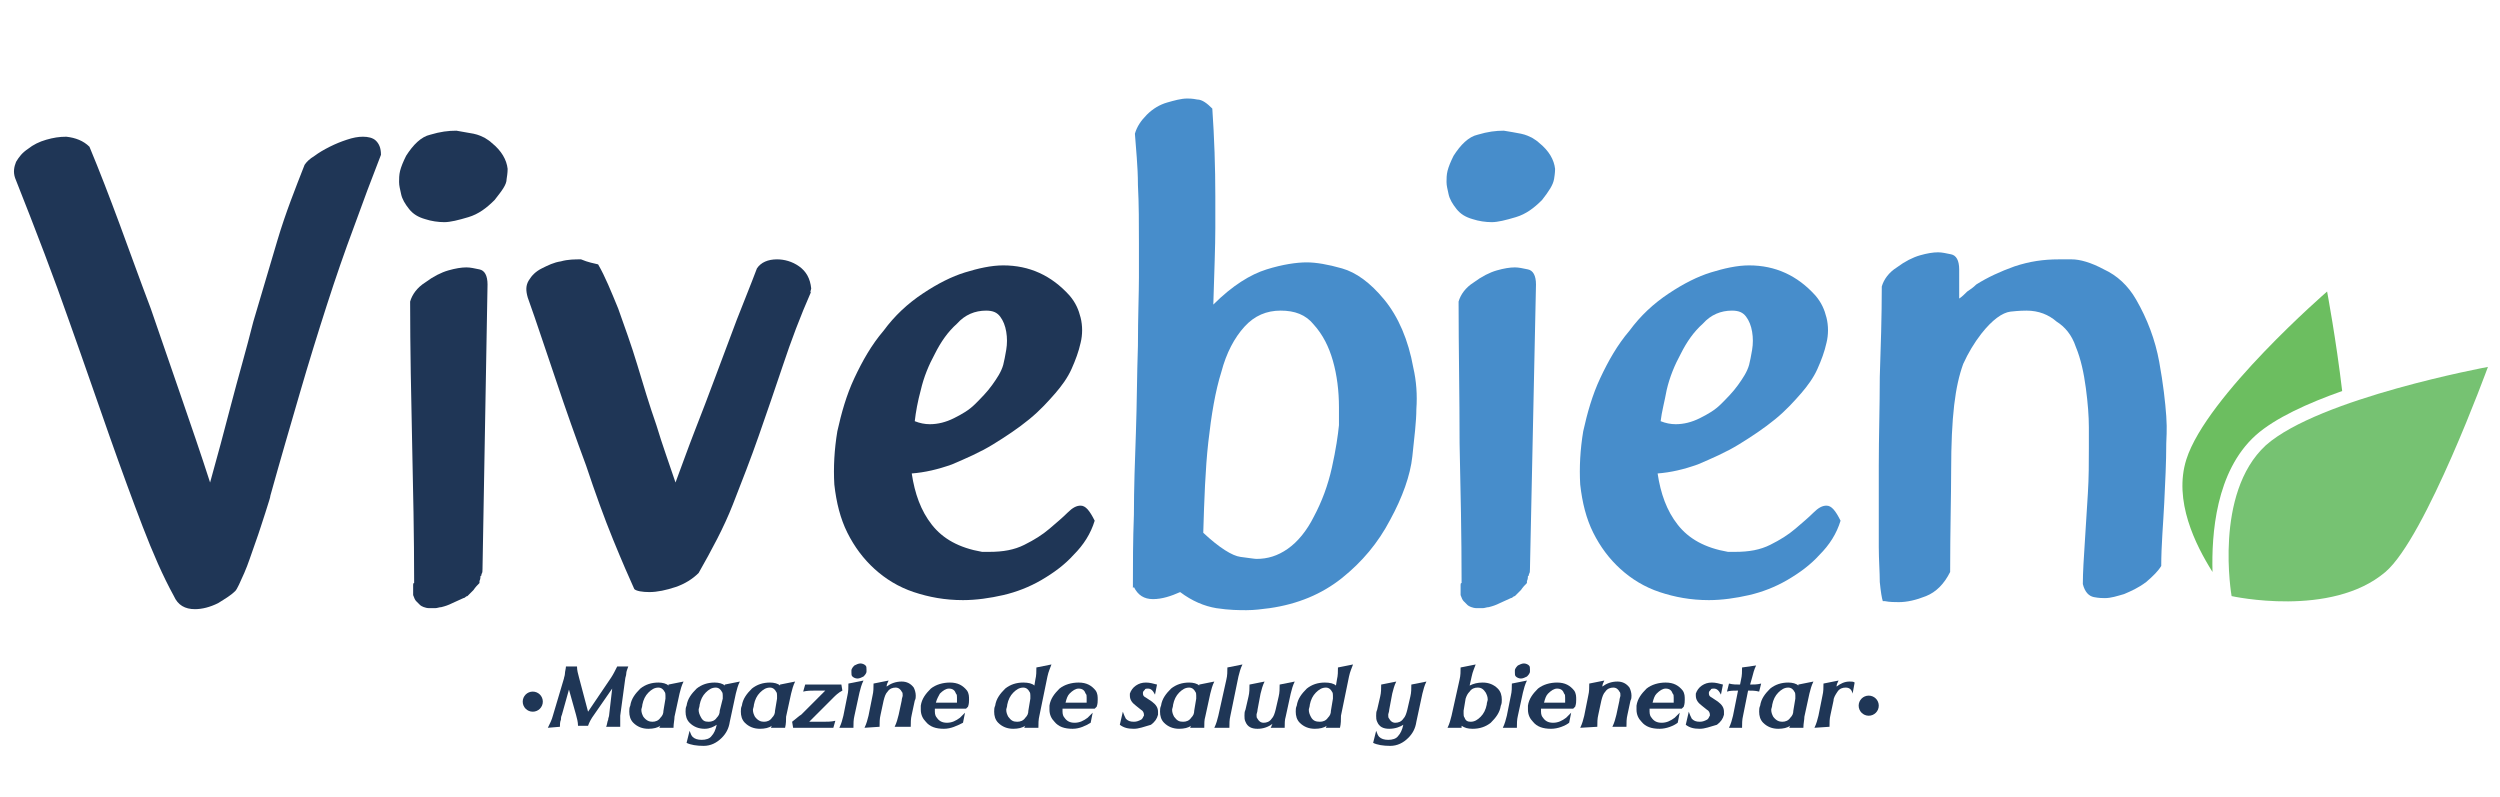
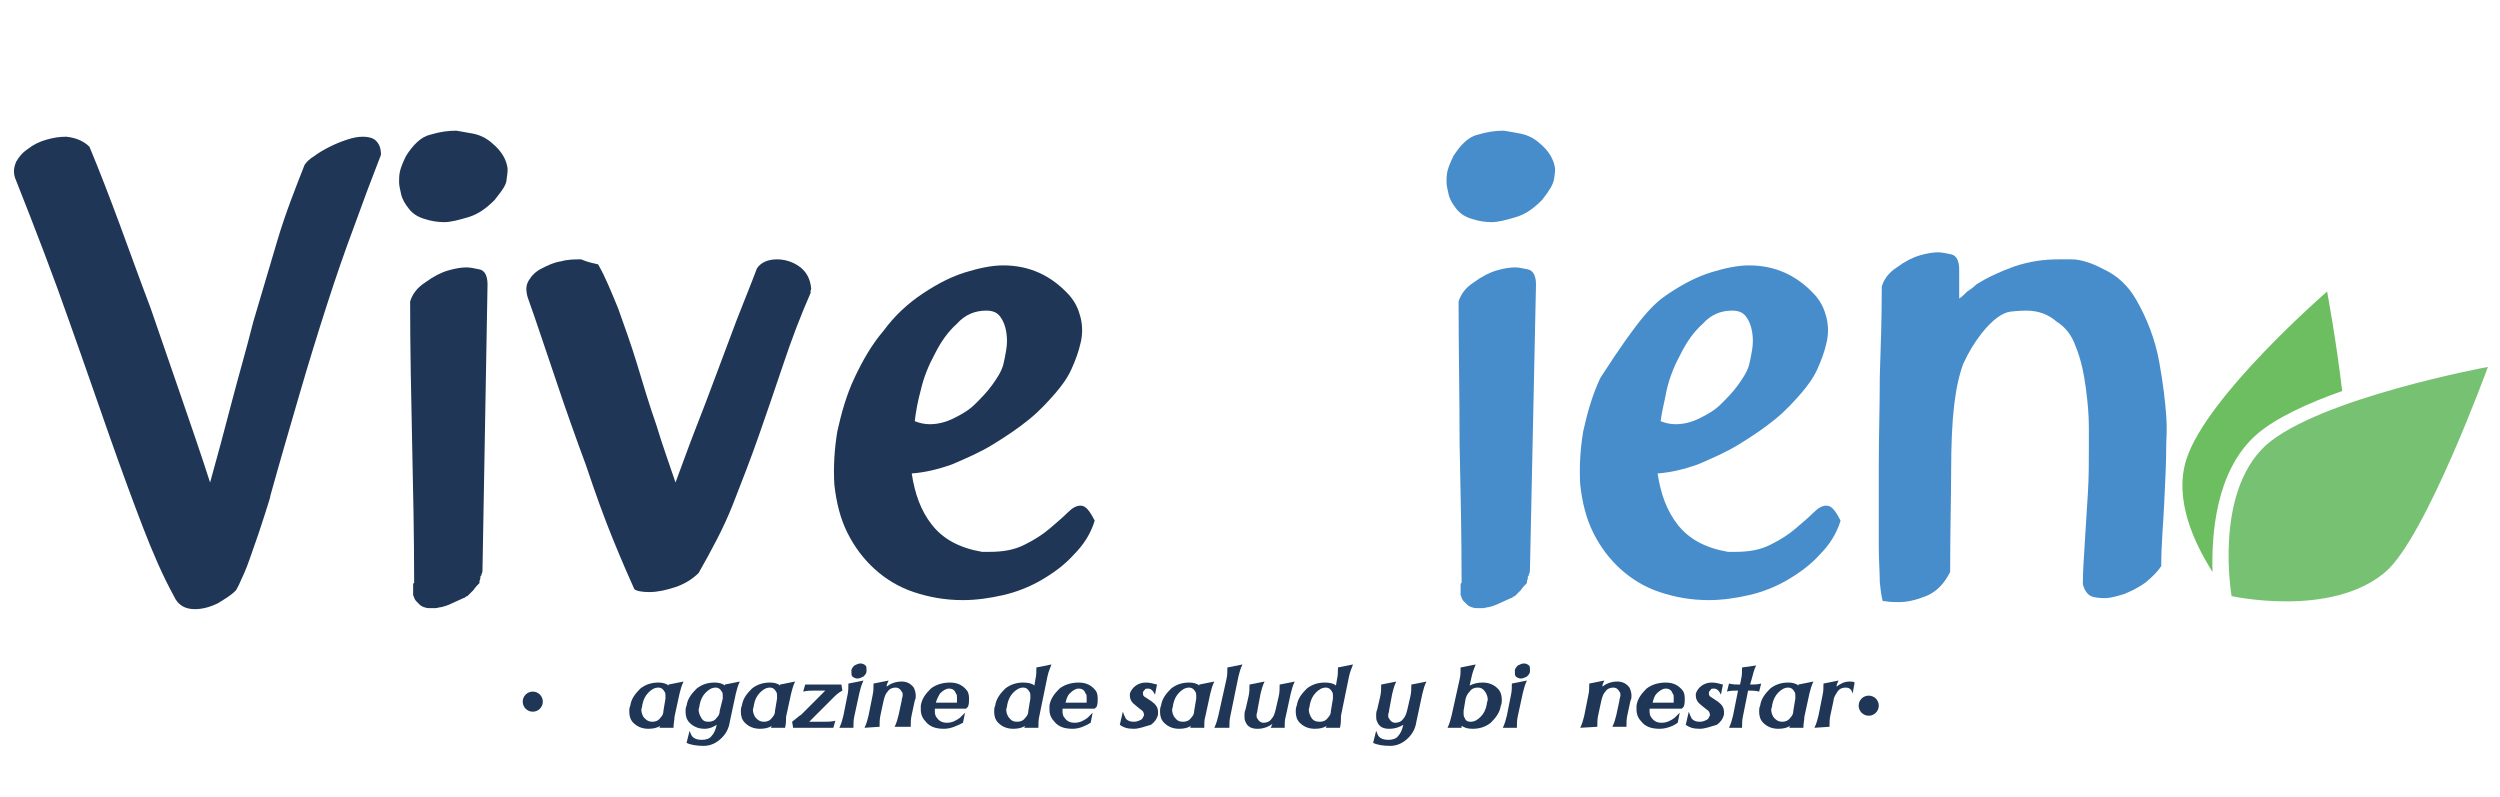
<svg xmlns="http://www.w3.org/2000/svg" version="1.1" id="Layer_1" x="0px" y="0px" viewBox="0 0 248.7 79.3" style="enable-background:new 0 0 248.7 79.3;" xml:space="preserve">
  <style type="text/css">
	.st0{enable-background:new    ;}
	.st1{fill:#1F3656;}
	.st2{fill:#478DCB;}
	.st3{fill:#6CBE60;}
	.st4{fill:#76C272;}
</style>
  <g>
    <g class="st0">
-       <path class="st1" d="M54.5,72.4c0.2-0.4,0.4-0.8,0.5-1.2l1.1-3.7c0-0.1,0.1-0.3,0.1-0.5s0.1-0.5,0.1-0.7h1.1    c0,0.4,0.1,0.7,0.2,1.1l0.9,3.4l2.3-3.4c0.2-0.3,0.4-0.7,0.6-1.1h1.1c-0.1,0.3-0.2,0.5-0.2,0.7s-0.1,0.4-0.1,0.5l-0.5,3.7    c0,0.3,0,0.5,0,0.7s0,0.3,0,0.4h-1.4c0.1-0.2,0.1-0.5,0.2-0.7c0-0.2,0.1-0.3,0.1-0.5l0.3-2.6l-1.8,2.6c-0.3,0.4-0.5,0.8-0.6,1.1    h-1c0-0.4-0.1-0.7-0.2-1.1l-0.7-2.5l-0.7,2.5c-0.1,0.2-0.1,0.4-0.1,0.5c-0.1,0.2-0.1,0.5-0.1,0.7L54.5,72.4L54.5,72.4z" />
      <path class="st1" d="M67,72.4h-1.4c0-0.1,0.1-0.2,0.1-0.2c-0.3,0.2-0.7,0.3-1.2,0.3c-0.6,0-1.1-0.2-1.5-0.6    c-0.3-0.3-0.4-0.7-0.4-1.1c0-0.2,0-0.4,0.1-0.6c0.1-0.7,0.5-1.2,1-1.7c0.5-0.4,1.1-0.6,1.8-0.6c0.4,0,0.8,0.1,1,0.3v-0.1l1.5-0.3    c-0.2,0.4-0.3,0.8-0.4,1.2l-0.5,2.3C67.1,71.6,67,72,67,72.4z M64.9,71.8c0.3,0,0.6-0.1,0.8-0.4c0.2-0.2,0.3-0.4,0.3-0.7l0.2-1.2    c0-0.1,0-0.2,0-0.3c0-0.1,0-0.3-0.1-0.4c-0.1-0.2-0.3-0.4-0.6-0.4c-0.4,0-0.7,0.2-1,0.5s-0.5,0.7-0.6,1.2c0,0.2-0.1,0.4-0.1,0.5    c0,0.3,0.1,0.5,0.2,0.7C64.3,71.7,64.6,71.8,64.9,71.8z" />
      <path class="st1" d="M70.1,72.5c-0.6,0-1.1-0.2-1.5-0.6c-0.3-0.3-0.4-0.7-0.4-1.1c0-0.2,0-0.4,0.1-0.6c0.1-0.7,0.5-1.2,1-1.7    c0.5-0.4,1.1-0.6,1.8-0.6c0.4,0,0.8,0.1,1,0.3v-0.1l1.5-0.3c-0.2,0.4-0.3,0.8-0.4,1.2l-0.6,2.8c-0.1,0.7-0.4,1.2-0.8,1.6    c-0.5,0.5-1.1,0.8-1.8,0.8c-0.7,0-1.3-0.1-1.7-0.3l0.3-1.2l0,0c0.1,0.3,0.2,0.5,0.3,0.6c0.2,0.2,0.5,0.3,0.9,0.3s0.8-0.1,1-0.4    c0.2-0.2,0.4-0.6,0.5-1.1C71,72.3,70.6,72.5,70.1,72.5z M70.5,71.8c0.3,0,0.6-0.1,0.8-0.4c0.2-0.2,0.3-0.4,0.3-0.7l0.3-1.2    c0-0.1,0-0.2,0-0.3c0-0.1,0-0.3-0.1-0.4c-0.1-0.2-0.3-0.4-0.6-0.4c-0.4,0-0.7,0.2-1,0.5s-0.5,0.7-0.6,1.2c0,0.2-0.1,0.4-0.1,0.5    c0,0.3,0.1,0.5,0.2,0.7C69.9,71.7,70.1,71.8,70.5,71.8z" />
      <path class="st1" d="M78.1,72.4h-1.4c0-0.1,0.1-0.2,0.1-0.2c-0.3,0.2-0.7,0.3-1.2,0.3c-0.6,0-1.1-0.2-1.5-0.6    c-0.3-0.3-0.4-0.7-0.4-1.1c0-0.2,0-0.4,0.1-0.6c0.1-0.7,0.5-1.2,1-1.7c0.5-0.4,1.1-0.6,1.8-0.6c0.4,0,0.8,0.1,1,0.3v-0.1l1.5-0.3    c-0.2,0.4-0.3,0.8-0.4,1.2l-0.5,2.3C78.2,71.6,78.2,72,78.1,72.4z M76,71.8c0.3,0,0.6-0.1,0.8-0.4c0.2-0.2,0.3-0.4,0.3-0.7    l0.2-1.2c0-0.1,0-0.2,0-0.3c0-0.1,0-0.3-0.1-0.4c-0.1-0.2-0.3-0.4-0.6-0.4c-0.4,0-0.7,0.2-1,0.5s-0.5,0.7-0.6,1.2    c0,0.2-0.1,0.4-0.1,0.5c0,0.3,0.1,0.5,0.2,0.7C75.4,71.7,75.7,71.8,76,71.8z" />
      <path class="st1" d="M78.9,72.4l-0.1-0.6c0.4-0.3,0.7-0.6,0.9-0.7l2.4-2.4h-1c-0.4,0-0.8,0-1.2,0.1l0.2-0.7h3.6l0.1,0.6    c-0.4,0.2-0.7,0.5-0.9,0.7l-2.4,2.4h1.4c0.4,0,0.8,0,1.2-0.1l-0.2,0.7H78.9z" />
      <path class="st1" d="M83.5,72.4c0.2-0.4,0.3-0.8,0.4-1.2l0.4-2c0.1-0.4,0.1-0.8,0.1-1.2l1.5-0.3c-0.2,0.4-0.3,0.8-0.4,1.2L85,71.2    c-0.1,0.4-0.1,0.8-0.1,1.2H83.5z M85.6,66c0.2,0,0.4,0.1,0.5,0.2s0.1,0.2,0.1,0.4c0,0.1,0,0.1,0,0.2c0,0.2-0.2,0.4-0.3,0.5    c-0.2,0.1-0.4,0.2-0.6,0.2s-0.4-0.1-0.5-0.2s-0.1-0.2-0.1-0.4c0-0.1,0-0.1,0-0.2c0-0.2,0.2-0.4,0.3-0.5C85.2,66.1,85.4,66,85.6,66    z" />
      <path class="st1" d="M86,72.4c0.2-0.4,0.3-0.8,0.4-1.2l0.4-2c0.1-0.4,0.1-0.8,0.1-1.2l1.5-0.3c-0.1,0.2-0.2,0.4-0.2,0.6    c0.4-0.3,0.9-0.5,1.5-0.5c0.5,0,0.9,0.2,1.2,0.6c0.1,0.2,0.2,0.5,0.2,0.8c0,0.2,0,0.3-0.1,0.5l-0.3,1.4c-0.1,0.4-0.1,0.8-0.1,1.2    H89c0.2-0.4,0.3-0.8,0.4-1.2l0.3-1.4c0-0.2,0.1-0.4,0.1-0.5c0-0.2,0-0.3-0.1-0.4c-0.1-0.2-0.3-0.4-0.6-0.4c-0.3,0-0.6,0.1-0.8,0.4    c-0.2,0.2-0.3,0.5-0.4,0.9l-0.3,1.4c-0.1,0.4-0.1,0.8-0.1,1.2L86,72.4L86,72.4z" />
      <path class="st1" d="M93.9,72.5c-0.8,0-1.4-0.2-1.8-0.7c-0.3-0.3-0.5-0.7-0.5-1.2c0-0.2,0-0.3,0-0.4c0.1-0.7,0.5-1.2,1-1.7    c0.5-0.4,1.2-0.6,1.9-0.6c0.8,0,1.3,0.3,1.7,0.8c0.2,0.3,0.2,0.6,0.2,0.9c0,0.2,0,0.4-0.1,0.7l-0.2,0.2H93c0,0.1,0,0.2,0,0.3    c0,0.3,0.1,0.5,0.2,0.6c0.2,0.3,0.5,0.5,1,0.5s0.9-0.2,1.3-0.5c0.2-0.2,0.4-0.4,0.5-0.5l0,0l-0.2,1C95.2,72.2,94.6,72.5,93.9,72.5    z M93.1,69.9h2.1c0-0.2,0-0.3,0-0.5s0-0.3-0.1-0.4c-0.1-0.3-0.3-0.5-0.7-0.5c-0.3,0-0.6,0.2-0.9,0.5    C93.4,69.2,93.2,69.5,93.1,69.9z" />
      <path class="st1" d="M103.3,72.4h-1.4c0-0.1,0.1-0.2,0.1-0.2c-0.3,0.2-0.7,0.3-1.2,0.3c-0.6,0-1.1-0.2-1.5-0.6    c-0.3-0.3-0.4-0.7-0.4-1.1c0-0.2,0-0.4,0.1-0.6c0.1-0.7,0.5-1.2,1-1.7c0.5-0.4,1.1-0.6,1.8-0.6c0.5,0,0.9,0.1,1.1,0.3l0.1-0.6    c0.1-0.4,0.1-0.8,0.1-1.2l1.5-0.3c-0.1,0.3-0.3,0.7-0.4,1.2l-0.8,3.9C103.3,71.6,103.3,72,103.3,72.4z M101.2,71.8    c0.3,0,0.6-0.1,0.8-0.4c0.2-0.2,0.3-0.4,0.3-0.7l0.2-1.2c0-0.1,0-0.2,0-0.3c0-0.1,0-0.3-0.1-0.4c-0.1-0.2-0.3-0.4-0.6-0.4    c-0.4,0-0.7,0.2-1,0.5s-0.5,0.7-0.6,1.2c0,0.2-0.1,0.4-0.1,0.5c0,0.3,0.1,0.5,0.2,0.7C100.6,71.7,100.8,71.8,101.2,71.8z" />
      <path class="st1" d="M106.7,72.5c-0.8,0-1.4-0.2-1.8-0.7c-0.3-0.3-0.5-0.7-0.5-1.2c0-0.2,0-0.3,0-0.4c0.1-0.7,0.5-1.2,1-1.7    c0.5-0.4,1.2-0.6,1.9-0.6c0.8,0,1.3,0.3,1.7,0.8c0.2,0.3,0.2,0.6,0.2,0.9c0,0.2,0,0.4-0.1,0.7l-0.2,0.2h-3.2c0,0.1,0,0.2,0,0.3    c0,0.3,0.1,0.5,0.2,0.6c0.2,0.3,0.5,0.5,1,0.5s0.9-0.2,1.3-0.5c0.2-0.2,0.4-0.4,0.5-0.5l0,0l-0.2,1    C108,72.2,107.4,72.5,106.7,72.5z M106,69.9h2.1c0-0.2,0-0.3,0-0.5s0-0.3-0.1-0.4c-0.1-0.3-0.3-0.5-0.7-0.5    c-0.3,0-0.6,0.2-0.9,0.5C106.2,69.2,106.1,69.5,106,69.9z" />
      <path class="st1" d="M112.8,72.5c-0.6,0-1-0.1-1.4-0.4l0.3-1.3l0,0c0.1,0.3,0.2,0.5,0.3,0.7c0.2,0.2,0.4,0.3,0.8,0.3    c0.3,0,0.5-0.1,0.7-0.2s0.2-0.3,0.3-0.4v-0.1c0-0.2-0.1-0.4-0.3-0.5l-0.5-0.4c-0.4-0.3-0.6-0.6-0.6-1c0-0.1,0-0.1,0-0.2    c0.1-0.3,0.3-0.6,0.6-0.8c0.3-0.2,0.6-0.3,1-0.3s0.7,0.1,1.1,0.2l-0.2,1l0,0c-0.2-0.4-0.4-0.6-0.7-0.6c-0.1,0-0.3,0-0.3,0.1    c-0.1,0.1-0.2,0.2-0.2,0.3V69c0,0.2,0.1,0.3,0.3,0.4l0.6,0.4c0.4,0.3,0.6,0.6,0.6,1c0,0.1,0,0.2,0,0.3c-0.1,0.4-0.3,0.7-0.7,1    C113.8,72.3,113.3,72.5,112.8,72.5z" />
      <path class="st1" d="M119.8,72.4h-1.4c0-0.1,0.1-0.2,0.1-0.2c-0.3,0.2-0.7,0.3-1.2,0.3c-0.6,0-1.1-0.2-1.5-0.6    c-0.3-0.3-0.4-0.7-0.4-1.1c0-0.2,0-0.4,0.1-0.6c0.1-0.7,0.5-1.2,1-1.7c0.5-0.4,1.1-0.6,1.8-0.6c0.4,0,0.8,0.1,1,0.3v-0.1l1.5-0.3    c-0.2,0.4-0.3,0.8-0.4,1.2l-0.5,2.3C119.8,71.6,119.8,72,119.8,72.4z M117.7,71.8c0.3,0,0.6-0.1,0.8-0.4c0.2-0.2,0.3-0.4,0.3-0.7    l0.2-1.2c0-0.1,0-0.2,0-0.3c0-0.1,0-0.3-0.1-0.4c-0.1-0.2-0.3-0.4-0.6-0.4c-0.4,0-0.7,0.2-1,0.5s-0.5,0.7-0.6,1.2    c0,0.2-0.1,0.4-0.1,0.5c0,0.3,0.1,0.5,0.2,0.7C117.1,71.7,117.3,71.8,117.7,71.8z" />
      <path class="st1" d="M120.8,72.4c0.2-0.4,0.3-0.8,0.4-1.2l0.8-3.6c0.1-0.4,0.1-0.8,0.1-1.2l1.5-0.3c-0.2,0.4-0.3,0.8-0.4,1.2    l-0.8,3.9c-0.1,0.4-0.1,0.8-0.1,1.2H120.8z" />
      <path class="st1" d="M127.8,72.4h-1.4c0.1-0.1,0.1-0.3,0.2-0.4c-0.4,0.3-0.9,0.5-1.5,0.5s-1-0.2-1.2-0.7c-0.1-0.2-0.1-0.4-0.1-0.6    s0-0.4,0.1-0.6l0.3-1.3c0.1-0.4,0.1-0.8,0.1-1.2l1.5-0.3c-0.2,0.4-0.3,0.8-0.4,1.2l-0.3,1.6c0,0.2-0.1,0.4-0.1,0.5    c0,0.2,0,0.3,0.1,0.4c0.1,0.2,0.3,0.4,0.6,0.4c0.3,0,0.6-0.1,0.8-0.4c0.2-0.2,0.3-0.5,0.4-0.9l0.3-1.3c0.1-0.4,0.1-0.8,0.1-1.2    l1.5-0.3c-0.2,0.4-0.3,0.8-0.4,1.2l-0.5,2.3C127.8,71.6,127.8,72,127.8,72.4z" />
      <path class="st1" d="M133.3,72.4h-1.4c0-0.1,0.1-0.2,0.1-0.2c-0.3,0.2-0.7,0.3-1.2,0.3c-0.6,0-1.1-0.2-1.5-0.6    c-0.3-0.3-0.4-0.7-0.4-1.1c0-0.2,0-0.4,0.1-0.6c0.1-0.7,0.5-1.2,1-1.7c0.5-0.4,1.1-0.6,1.8-0.6c0.5,0,0.9,0.1,1.1,0.3l0.1-0.6    c0.1-0.4,0.1-0.8,0.1-1.2l1.5-0.3c-0.1,0.3-0.3,0.7-0.4,1.2l-0.8,3.9C133.4,71.6,133.4,72,133.3,72.4z M131.3,71.8    c0.3,0,0.6-0.1,0.8-0.4c0.2-0.2,0.3-0.4,0.3-0.7l0.2-1.2c0-0.1,0-0.2,0-0.3c0-0.1,0-0.3-0.1-0.4c-0.1-0.2-0.3-0.4-0.6-0.4    c-0.4,0-0.7,0.2-1,0.5s-0.5,0.7-0.6,1.2c0,0.2-0.1,0.4-0.1,0.5c0,0.3,0.1,0.5,0.2,0.7C130.6,71.7,130.9,71.8,131.3,71.8z" />
      <path class="st1" d="M138.2,72.5c-0.6,0-1-0.2-1.2-0.7c-0.1-0.2-0.1-0.4-0.1-0.6s0-0.4,0.1-0.6l0.3-1.3c0.1-0.4,0.1-0.8,0.1-1.2    l1.5-0.3c-0.2,0.4-0.3,0.8-0.4,1.2l-0.3,1.6c0,0.2-0.1,0.4-0.1,0.5c0,0.2,0,0.3,0.1,0.4c0.1,0.2,0.3,0.4,0.6,0.4s0.6-0.1,0.8-0.4    c0.2-0.2,0.3-0.5,0.4-0.9l0.3-1.3c0.1-0.4,0.1-0.8,0.1-1.2l1.5-0.3c-0.2,0.4-0.3,0.8-0.4,1.2l-0.6,2.8c-0.1,0.7-0.4,1.2-0.8,1.6    c-0.5,0.5-1.1,0.8-1.8,0.8s-1.3-0.1-1.7-0.3l0.3-1.2l0,0c0.1,0.3,0.2,0.5,0.3,0.6c0.2,0.2,0.5,0.3,0.9,0.3s0.8-0.1,1-0.4    c0.2-0.2,0.4-0.6,0.5-1.1C139.3,72.3,138.8,72.5,138.2,72.5z" />
      <path class="st1" d="M144,72.4c0.2-0.4,0.3-0.8,0.4-1.2l0.8-3.6c0.1-0.4,0.1-0.8,0.1-1.2l1.5-0.3c-0.1,0.3-0.3,0.7-0.4,1.2    l-0.2,0.9c0.4-0.2,0.8-0.3,1.3-0.3c0.6,0,1.1,0.2,1.5,0.6c0.3,0.3,0.4,0.7,0.4,1.1c0,0.2,0,0.4-0.1,0.6c-0.1,0.7-0.5,1.2-1,1.7    c-0.5,0.4-1.1,0.6-1.8,0.6c-0.5,0-0.8-0.1-1.1-0.3c0,0.1,0,0.2,0,0.2L144,72.4L144,72.4z M146.3,71.8c0.4,0,0.7-0.2,1-0.5    s0.5-0.7,0.6-1.2c0-0.2,0.1-0.4,0.1-0.5c0-0.3-0.1-0.5-0.2-0.7c-0.2-0.3-0.4-0.5-0.8-0.5c-0.3,0-0.6,0.1-0.8,0.4    c-0.2,0.2-0.3,0.4-0.4,0.7l-0.2,1.2c0,0.1,0,0.2,0,0.3c0,0.1,0,0.3,0.1,0.4C145.8,71.7,146,71.8,146.3,71.8z" />
      <path class="st1" d="M149.5,72.4c0.2-0.4,0.3-0.8,0.4-1.2l0.4-2c0.1-0.4,0.1-0.8,0.1-1.2l1.5-0.3c-0.2,0.4-0.3,0.8-0.4,1.2    l-0.5,2.3c-0.1,0.4-0.1,0.8-0.1,1.2H149.5z M151.6,66c0.2,0,0.4,0.1,0.5,0.2s0.1,0.2,0.1,0.4c0,0.1,0,0.1,0,0.2    c0,0.2-0.2,0.4-0.3,0.5c-0.2,0.1-0.4,0.2-0.6,0.2c-0.2,0-0.4-0.1-0.5-0.2s-0.1-0.2-0.1-0.4c0-0.1,0-0.1,0-0.2    c0-0.2,0.2-0.4,0.3-0.5C151.2,66.1,151.4,66,151.6,66z" />
-       <path class="st1" d="M154.3,72.5c-0.8,0-1.4-0.2-1.8-0.7c-0.3-0.3-0.5-0.7-0.5-1.2c0-0.2,0-0.3,0-0.4c0.1-0.7,0.5-1.2,1-1.7    c0.5-0.4,1.2-0.6,1.9-0.6c0.8,0,1.3,0.3,1.7,0.8c0.2,0.3,0.2,0.6,0.2,0.9c0,0.2,0,0.4-0.1,0.7l-0.2,0.2h-3.2c0,0.1,0,0.2,0,0.3    c0,0.3,0.1,0.5,0.2,0.6c0.2,0.3,0.5,0.5,1,0.5s0.9-0.2,1.3-0.5c0.2-0.2,0.4-0.4,0.5-0.5l0,0l-0.2,1    C155.7,72.2,155,72.5,154.3,72.5z M153.6,69.9h2.1c0-0.2,0-0.3,0-0.5s0-0.3-0.1-0.4c-0.1-0.3-0.3-0.5-0.7-0.5    c-0.3,0-0.6,0.2-0.9,0.5C153.8,69.2,153.7,69.5,153.6,69.9z" />
      <path class="st1" d="M157.2,72.4c0.2-0.4,0.3-0.8,0.4-1.2l0.4-2c0.1-0.4,0.1-0.8,0.1-1.2l1.5-0.3c-0.1,0.2-0.2,0.4-0.2,0.6    c0.4-0.3,0.9-0.5,1.5-0.5c0.5,0,0.9,0.2,1.2,0.6c0.1,0.2,0.2,0.5,0.2,0.8c0,0.2,0,0.3-0.1,0.5l-0.3,1.4c-0.1,0.4-0.1,0.8-0.1,1.2    h-1.4c0.2-0.4,0.3-0.8,0.4-1.2l0.3-1.4c0-0.2,0.1-0.4,0.1-0.5c0-0.2,0-0.3-0.1-0.4c-0.1-0.2-0.3-0.4-0.6-0.4s-0.6,0.1-0.8,0.4    c-0.2,0.2-0.3,0.5-0.4,0.9l-0.3,1.4c-0.1,0.4-0.1,0.8-0.1,1.2L157.2,72.4L157.2,72.4z" />
      <path class="st1" d="M165.1,72.5c-0.8,0-1.4-0.2-1.8-0.7c-0.3-0.3-0.5-0.7-0.5-1.2c0-0.2,0-0.3,0-0.4c0.1-0.7,0.5-1.2,1-1.7    c0.5-0.4,1.2-0.6,1.9-0.6c0.8,0,1.3,0.3,1.7,0.8c0.2,0.3,0.2,0.6,0.2,0.9c0,0.2,0,0.4-0.1,0.7l-0.2,0.2h-3.2c0,0.1,0,0.2,0,0.3    c0,0.3,0.1,0.5,0.2,0.6c0.2,0.3,0.5,0.5,1,0.5s0.9-0.2,1.3-0.5c0.2-0.2,0.4-0.4,0.5-0.5l0,0l-0.2,1    C166.5,72.2,165.8,72.5,165.1,72.5z M164.4,69.9h2.1c0-0.2,0-0.3,0-0.5s0-0.3-0.1-0.4c-0.1-0.3-0.3-0.5-0.7-0.5    c-0.3,0-0.6,0.2-0.9,0.5C164.6,69.2,164.5,69.5,164.4,69.9z" />
      <path class="st1" d="M169.1,72.5c-0.6,0-1-0.1-1.4-0.4l0.3-1.3l0,0c0.1,0.3,0.2,0.5,0.3,0.7c0.2,0.2,0.4,0.3,0.8,0.3    c0.3,0,0.5-0.1,0.7-0.2s0.2-0.3,0.3-0.4v-0.1c0-0.2-0.1-0.4-0.3-0.5l-0.5-0.4c-0.4-0.3-0.6-0.6-0.6-1c0-0.1,0-0.1,0-0.2    c0.1-0.3,0.3-0.6,0.6-0.8c0.3-0.2,0.6-0.3,1-0.3s0.7,0.1,1.1,0.2l-0.2,1l0,0c-0.2-0.4-0.4-0.6-0.7-0.6c-0.1,0-0.3,0-0.3,0.1    c-0.1,0.1-0.2,0.2-0.2,0.3V69c0,0.2,0.1,0.3,0.3,0.4l0.6,0.4c0.4,0.3,0.6,0.6,0.6,1c0,0.1,0,0.2,0,0.3c-0.1,0.4-0.3,0.7-0.7,1    C170.1,72.3,169.6,72.5,169.1,72.5z" />
      <path class="st1" d="M172,72.4c0.2-0.4,0.3-0.8,0.4-1.2l0.5-2.5l0,0c-0.4,0-0.8,0-1.1,0.1L172,68c0.4,0.1,0.7,0.1,1.1,0.1l0,0    l0.1-0.5c0.1-0.4,0.1-0.8,0.1-1.2l1.4-0.2c-0.2,0.4-0.3,0.8-0.4,1.2l-0.2,0.7l0,0c0.4,0,0.7,0,1.1-0.1l-0.2,0.8    c-0.4-0.1-0.7-0.1-1.1-0.1l0,0l-0.5,2.5c-0.1,0.4-0.1,0.8-0.1,1.2H172z" />
      <path class="st1" d="M179.4,72.4H178c0-0.1,0.1-0.2,0.1-0.2c-0.3,0.2-0.7,0.3-1.2,0.3c-0.6,0-1.1-0.2-1.5-0.6    c-0.3-0.3-0.4-0.7-0.4-1.1c0-0.2,0-0.4,0.1-0.6c0.1-0.7,0.5-1.2,1-1.7c0.5-0.4,1.1-0.6,1.8-0.6c0.4,0,0.8,0.1,1,0.3v-0.1l1.5-0.3    c-0.2,0.4-0.3,0.8-0.4,1.2l-0.5,2.3C179.5,71.6,179.4,72,179.4,72.4z M177.3,71.8c0.3,0,0.6-0.1,0.8-0.4c0.2-0.2,0.3-0.4,0.3-0.7    l0.2-1.2c0-0.1,0-0.2,0-0.3c0-0.1,0-0.3-0.1-0.4c-0.1-0.2-0.3-0.4-0.6-0.4c-0.4,0-0.7,0.2-1,0.5s-0.5,0.7-0.6,1.2    c0,0.2-0.1,0.4-0.1,0.5c0,0.3,0.1,0.5,0.2,0.7C176.7,71.7,177,71.8,177.3,71.8z" />
      <path class="st1" d="M180.5,72.4c0.2-0.4,0.3-0.8,0.4-1.2l0.4-2c0.1-0.4,0.1-0.8,0.1-1.2l1.5-0.3c-0.1,0.2-0.2,0.4-0.2,0.6    c0.4-0.3,0.8-0.5,1.3-0.5c0.2,0,0.4,0,0.5,0.1l-0.2,1.1l0,0c-0.1-0.4-0.3-0.6-0.7-0.6c-0.3,0-0.6,0.1-0.8,0.4s-0.4,0.6-0.4,0.9    l-0.3,1.4c-0.1,0.4-0.1,0.8-0.1,1.2L180.5,72.4L180.5,72.4z" />
    </g>
  </g>
  <g>
    <g class="st0">
-       <path class="st2" d="M112.9,13.3c0.2-0.7,0.6-1.3,1.2-1.9c0.6-0.6,1.3-1,2-1.2s1.4-0.4,2-0.4c0.2,0,0.5,0,1,0.1    c0.5,0,1,0.4,1.5,0.9c0.2,2.9,0.3,5.8,0.3,8.7c0,0.4,0,1.4,0,3.2c0,1.8-0.1,4.3-0.2,7.6c1.9-1.9,3.7-3,5.3-3.5    c1.6-0.5,3-0.7,4-0.7c0.9,0,2.1,0.2,3.5,0.6s2.8,1.4,4.2,3.1s2.4,4,2.9,6.8c0.3,1.3,0.4,2.7,0.3,4.1c0,1.2-0.2,2.8-0.4,4.7    s-1,4.1-2.2,6.3c-1.2,2.3-2.8,4.2-4.8,5.8s-4.4,2.6-7.2,3c-0.8,0.1-1.5,0.2-2.3,0.2c-0.7,0-1.7,0-3-0.2c-1.2-0.2-2.4-0.7-3.6-1.6    c-0.9,0.4-1.8,0.7-2.7,0.7c-0.9,0-1.5-0.4-1.9-1.2l-0.1,0.1v-0.3c0-2.1,0-4.4,0.1-7c0-2.6,0.1-5.4,0.2-8.2s0.1-5.7,0.2-8.6    c0-2.9,0.1-5.2,0.1-6.8c0-1.7,0-2.8,0-3.4c0-1.9,0-3.9-0.1-5.8C113.2,16.5,113,14.8,112.9,13.3z M127.4,30.9    c-1.4,0-2.6,0.5-3.6,1.6c-1,1.1-1.8,2.6-2.3,4.5c-0.6,1.9-1,4.3-1.3,7s-0.4,5.7-0.5,9c1.6,1.5,2.9,2.3,3.7,2.4    c0.8,0.1,1.4,0.2,1.6,0.2c1.1,0,2.1-0.3,3.1-1s1.9-1.8,2.6-3.2c0.8-1.5,1.4-3.1,1.8-4.9c0.4-1.8,0.6-3.2,0.7-4.2c0-1,0-1.6,0-1.8    c0-1.6-0.2-3.2-0.6-4.6c-0.4-1.4-1-2.6-1.9-3.6C129.9,31.3,128.8,30.9,127.4,30.9z" />
-     </g>
+       </g>
    <g class="st0">
      <path class="st2" d="M151.3,13.3c0.5,0.1,0.9,0.3,1.1,0.4c0.3,0.2,0.5,0.3,0.7,0.5c1,0.8,1.5,1.7,1.6,2.6c0,0.1,0,0.4-0.1,1    s-0.5,1.2-1.2,2.1c-0.8,0.8-1.6,1.4-2.6,1.7c-1,0.3-1.8,0.5-2.4,0.5c-0.6,0-1.3-0.1-1.9-0.3c-0.7-0.2-1.2-0.5-1.6-1    c-0.4-0.5-0.7-1-0.8-1.5s-0.2-0.8-0.2-1.2c0-0.3,0-0.7,0.1-1.1s0.3-0.9,0.6-1.5c0.7-1.1,1.5-1.9,2.4-2.1c1-0.3,1.8-0.4,2.6-0.4    C150.2,13.1,150.8,13.2,151.3,13.3z M145.1,30c0.2-0.7,0.7-1.4,1.5-1.9c0.8-0.6,1.6-1,2.3-1.2s1.3-0.3,1.8-0.3    c0.4,0,0.8,0.1,1.3,0.2s0.8,0.6,0.8,1.5l-0.6,28.3c0,0.2,0,0.4-0.1,0.5c0,0.1,0,0.2-0.1,0.2c0,0.1,0,0.3-0.1,0.5v0.1V58    c-0.2,0.2-0.4,0.4-0.6,0.7c-0.2,0.2-0.4,0.4-0.6,0.6c-0.1,0-0.2,0.1-0.2,0.1s-0.1,0.1-0.2,0.1c-0.4,0.2-0.7,0.3-1.1,0.5    s-0.7,0.3-1.1,0.4c-0.2,0-0.4,0.1-0.6,0.1c-0.2,0-0.3,0-0.6,0c-0.4,0-0.8-0.2-0.9-0.3l-0.3-0.3l-0.1-0.1c-0.1-0.1-0.2-0.3-0.3-0.6    v-0.8v-0.1v-0.1c0-0.1,0-0.2,0.1-0.2c0-4.7-0.1-9.3-0.2-13.9C145.2,39.4,145.1,34.7,145.1,30z" />
-       <path class="st2" d="M166,29.2c1.5-1,2.9-1.7,4.2-2.1s2.6-0.7,3.8-0.7c2.6,0,4.8,1,6.6,3c0.6,0.7,0.9,1.4,1.1,2.2s0.2,1.7,0,2.5    c-0.2,0.9-0.5,1.7-0.9,2.6c-0.4,0.9-1,1.7-1.6,2.4c-0.7,0.8-1.5,1.7-2.6,2.6c-1.1,0.9-2.3,1.7-3.6,2.5s-2.7,1.4-4.1,2    c-1.4,0.5-2.7,0.8-4,0.9c0.3,2,0.9,3.7,2,5.1c1.1,1.4,2.7,2.3,5,2.7h0.7c1.4,0,2.5-0.2,3.5-0.7s1.8-1,2.5-1.6s1.3-1.1,1.8-1.6    s0.9-0.7,1.3-0.7c0.5,0,0.9,0.5,1.4,1.5c-0.4,1.3-1.1,2.4-2.1,3.4c-0.9,1-2,1.8-3.2,2.5s-2.5,1.2-3.8,1.5s-2.7,0.5-4,0.5    c-1.8,0-3.4-0.3-4.9-0.8s-2.8-1.3-3.9-2.3c-1.1-1-2-2.2-2.7-3.6c-0.7-1.4-1.1-3-1.3-4.8c-0.1-1.7,0-3.5,0.3-5.3    c0.4-1.8,0.9-3.6,1.7-5.3s1.7-3.3,2.9-4.7C163.2,31.4,164.5,30.2,166,29.2z M165.2,41.9c0.5,0.2,1,0.3,1.5,0.3    c0.8,0,1.6-0.2,2.4-0.6c0.8-0.4,1.5-0.8,2.1-1.4c0.6-0.6,1.2-1.2,1.7-1.9s0.9-1.3,1.1-2c0.1-0.4,0.2-0.9,0.3-1.5s0.1-1.2,0-1.8    s-0.3-1.1-0.6-1.5s-0.7-0.6-1.4-0.6c-1.1,0-2.1,0.4-2.9,1.3c-0.9,0.8-1.6,1.8-2.2,3c-0.6,1.1-1.1,2.3-1.4,3.6    C165.6,39.9,165.3,41,165.2,41.9z" />
+       <path class="st2" d="M166,29.2c1.5-1,2.9-1.7,4.2-2.1s2.6-0.7,3.8-0.7c2.6,0,4.8,1,6.6,3c0.6,0.7,0.9,1.4,1.1,2.2s0.2,1.7,0,2.5    c-0.2,0.9-0.5,1.7-0.9,2.6c-0.4,0.9-1,1.7-1.6,2.4c-0.7,0.8-1.5,1.7-2.6,2.6c-1.1,0.9-2.3,1.7-3.6,2.5s-2.7,1.4-4.1,2    c-1.4,0.5-2.7,0.8-4,0.9c0.3,2,0.9,3.7,2,5.1c1.1,1.4,2.7,2.3,5,2.7h0.7c1.4,0,2.5-0.2,3.5-0.7s1.8-1,2.5-1.6s1.3-1.1,1.8-1.6    s0.9-0.7,1.3-0.7c0.5,0,0.9,0.5,1.4,1.5c-0.4,1.3-1.1,2.4-2.1,3.4c-0.9,1-2,1.8-3.2,2.5s-2.5,1.2-3.8,1.5s-2.7,0.5-4,0.5    c-1.8,0-3.4-0.3-4.9-0.8s-2.8-1.3-3.9-2.3c-1.1-1-2-2.2-2.7-3.6c-0.7-1.4-1.1-3-1.3-4.8c-0.1-1.7,0-3.5,0.3-5.3    c0.4-1.8,0.9-3.6,1.7-5.3C163.2,31.4,164.5,30.2,166,29.2z M165.2,41.9c0.5,0.2,1,0.3,1.5,0.3    c0.8,0,1.6-0.2,2.4-0.6c0.8-0.4,1.5-0.8,2.1-1.4c0.6-0.6,1.2-1.2,1.7-1.9s0.9-1.3,1.1-2c0.1-0.4,0.2-0.9,0.3-1.5s0.1-1.2,0-1.8    s-0.3-1.1-0.6-1.5s-0.7-0.6-1.4-0.6c-1.1,0-2.1,0.4-2.9,1.3c-0.9,0.8-1.6,1.8-2.2,3c-0.6,1.1-1.1,2.3-1.4,3.6    C165.6,39.9,165.3,41,165.2,41.9z" />
    </g>
    <g class="st0">
      <path class="st2" d="M187.2,28.5c0.2-0.7,0.7-1.4,1.5-1.9c0.8-0.6,1.6-1,2.3-1.2s1.3-0.3,1.8-0.3c0.4,0,0.8,0.1,1.3,0.2    s0.8,0.6,0.8,1.5v2.9c0.3-0.2,0.5-0.4,0.8-0.7c0.3-0.2,0.6-0.4,0.9-0.7c1.1-0.7,2.4-1.3,3.8-1.8c1.5-0.5,2.9-0.7,4.4-0.7    c0,0,0.5,0,1.3,0s1.9,0.3,3.2,1c1.3,0.6,2.4,1.6,3.2,3c1.1,1.9,1.9,4,2.3,6.2c0.4,2.2,0.6,4,0.7,5.4s0,2.3,0,2.7    c0,1.9-0.1,3.8-0.2,5.9s-0.3,4.2-0.3,6.3c-0.3,0.5-0.8,1-1.5,1.6c-0.8,0.6-1.5,0.9-2.2,1.2c-0.7,0.2-1.3,0.4-1.9,0.4    c-0.2,0-0.6,0-1.1-0.1s-0.9-0.5-1.1-1.3c0-1.2,0.1-2.6,0.2-4.2c0.1-1.6,0.2-3.2,0.3-4.8s0.1-3.1,0.1-4.5c0-0.4,0-1.1,0-2.1    c0-1.1-0.1-2.4-0.3-3.9s-0.5-2.9-1-4.1c-0.4-1.2-1.1-2-1.9-2.5c-0.8-0.7-1.8-1.1-3-1.1c-0.2,0-0.7,0-1.6,0.1    c-0.8,0.1-1.8,0.8-2.9,2.2c-0.7,0.9-1.3,1.9-1.8,3c-0.4,1.1-0.7,2.4-0.9,4.1c-0.2,1.7-0.3,3.9-0.3,6.5s-0.1,6-0.1,10.1    c-0.6,1.2-1.4,2-2.4,2.4s-1.9,0.6-2.7,0.6c-0.4,0-0.9,0-1.4-0.1h-0.1h-0.1c-0.1-0.3-0.2-0.9-0.3-1.9c0-1-0.1-2.2-0.1-3.5    s0-2.7,0-4.2c0-1.4,0-2.7,0-3.8c0-3,0.1-6,0.1-8.9C187.1,34.5,187.2,31.5,187.2,28.5z" />
    </g>
  </g>
  <g>
    <g class="st0">
      <path class="st1" d="M8.9,14.6c1,2.4,2,5,3,7.7s2,5.5,3.1,8.4c1,2.9,2,5.8,3,8.7c1,2.9,2,5.8,2.9,8.6c0.7-2.5,1.4-5.1,2.1-7.8    s1.5-5.4,2.2-8.2c0.8-2.7,1.6-5.4,2.4-8.1s1.8-5.2,2.7-7.5c0.2-0.3,0.5-0.6,1-0.9c0.4-0.3,0.9-0.6,1.5-0.9    c0.6-0.3,1.1-0.5,1.7-0.7c0.6-0.2,1.1-0.3,1.6-0.3s1,0.1,1.3,0.4c0.3,0.3,0.5,0.7,0.5,1.4c-0.9,2.3-1.8,4.7-2.7,7.2    c-0.9,2.4-1.8,5-2.7,7.8c-0.9,2.8-1.8,5.7-2.7,8.8s-1.9,6.5-2.9,10.1c0,0.2-0.2,0.7-0.5,1.7c-0.3,0.9-0.6,1.9-1,3s-0.7,2.1-1.1,3    s-0.7,1.6-0.9,1.8c-0.4,0.4-0.9,0.7-1.7,1.2c-0.8,0.4-1.6,0.6-2.3,0.6c-1,0-1.7-0.4-2.1-1.3c-1.1-2-2.1-4.3-3.1-6.9    c-1-2.6-2.1-5.6-3.3-9s-2.5-7.2-4-11.4c-1.5-4.3-3.3-9-5.4-14.3c-0.2-0.6-0.1-1.1,0.1-1.6c0.3-0.5,0.6-0.9,1.2-1.3    c0.5-0.4,1.1-0.7,1.8-0.9s1.3-0.3,2-0.3C7.5,13.7,8.3,14,8.9,14.6z" />
      <path class="st1" d="M47.1,13.3c0.5,0.1,0.9,0.3,1.1,0.4c0.3,0.2,0.5,0.3,0.7,0.5c1,0.8,1.5,1.7,1.6,2.6c0,0.1,0,0.4-0.1,1    c0,0.6-0.5,1.2-1.2,2.1c-0.8,0.8-1.6,1.4-2.6,1.7c-1,0.3-1.8,0.5-2.4,0.5c-0.6,0-1.3-0.1-1.9-0.3c-0.7-0.2-1.2-0.5-1.6-1    c-0.4-0.5-0.7-1-0.8-1.5s-0.2-0.8-0.2-1.2c0-0.3,0-0.7,0.1-1.1s0.3-0.9,0.6-1.5c0.7-1.1,1.5-1.9,2.4-2.1c1-0.3,1.8-0.4,2.6-0.4    C46,13.1,46.5,13.2,47.1,13.3z M40.8,30c0.2-0.7,0.7-1.4,1.5-1.9c0.8-0.6,1.6-1,2.3-1.2s1.3-0.3,1.8-0.3c0.4,0,0.8,0.1,1.3,0.2    s0.8,0.6,0.8,1.5L48,56.6c0,0.2,0,0.4-0.1,0.5c0,0.1,0,0.2-0.1,0.2c0,0.1,0,0.3-0.1,0.5v0.1V58c-0.2,0.2-0.4,0.4-0.6,0.7    c-0.2,0.2-0.4,0.4-0.6,0.6c-0.1,0-0.2,0.1-0.2,0.1s-0.1,0.1-0.2,0.1c-0.4,0.2-0.7,0.3-1.1,0.5c-0.4,0.2-0.7,0.3-1.1,0.4    c-0.2,0-0.4,0.1-0.6,0.1c-0.2,0-0.3,0-0.6,0c-0.4,0-0.8-0.2-0.9-0.3l-0.3-0.3l-0.1-0.1c-0.1-0.1-0.2-0.3-0.3-0.6v-0.8v-0.1v-0.1    c0-0.1,0-0.2,0.1-0.2c0-4.7-0.1-9.3-0.2-13.9S40.8,34.7,40.8,30z" />
      <path class="st1" d="M59.5,26.3c0.7,1.2,1.3,2.7,2,4.4c0.6,1.7,1.3,3.6,1.9,5.6c0.6,2,1.2,4,1.9,6c0.6,2,1.3,3.9,1.9,5.7    c0.6-1.6,1.2-3.3,1.9-5.1c0.7-1.8,1.4-3.6,2.1-5.5s1.4-3.7,2.1-5.6c0.7-1.8,1.4-3.5,2-5.1c0.4-0.6,1.1-0.9,2-0.9    c0.7,0,1.5,0.2,2.2,0.7s1.1,1.2,1.2,2.2l-0.1,0.4l0.1-0.1c-1.1,2.5-2,4.9-2.8,7.3s-1.6,4.7-2.4,7s-1.7,4.6-2.6,6.9    c-0.9,2.3-2.1,4.5-3.4,6.8c-0.6,0.6-1.4,1.1-2.3,1.4c-0.9,0.3-1.8,0.5-2.6,0.5c-0.7,0-1.3-0.1-1.5-0.3c-0.5-1.1-1.2-2.7-2.1-4.9    c-0.9-2.2-1.8-4.7-2.7-7.4c-1-2.7-2-5.5-3-8.5c-1-2.9-1.9-5.7-2.8-8.2c-0.2-0.7-0.2-1.2,0.1-1.7s0.7-0.9,1.3-1.2    c0.6-0.3,1.2-0.6,1.9-0.7c0.7-0.2,1.4-0.2,2-0.2C58.5,26.1,59.1,26.2,59.5,26.3z" />
      <path class="st1" d="M91.8,29.2c1.5-1,2.9-1.7,4.2-2.1c1.3-0.4,2.6-0.7,3.8-0.7c2.6,0,4.8,1,6.6,3c0.6,0.7,0.9,1.4,1.1,2.2    s0.2,1.7,0,2.5c-0.2,0.9-0.5,1.7-0.9,2.6c-0.4,0.9-1,1.7-1.6,2.4c-0.7,0.8-1.5,1.7-2.6,2.6c-1.1,0.9-2.3,1.7-3.6,2.5    c-1.3,0.8-2.7,1.4-4.1,2c-1.4,0.5-2.7,0.8-4,0.9c0.3,2,0.9,3.7,2,5.1c1.1,1.4,2.7,2.3,5,2.7h0.7c1.4,0,2.5-0.2,3.5-0.7    s1.8-1,2.5-1.6s1.3-1.1,1.8-1.6s0.9-0.7,1.3-0.7c0.5,0,0.9,0.5,1.4,1.5c-0.4,1.3-1.1,2.4-2.1,3.4c-0.9,1-2,1.8-3.2,2.5    s-2.5,1.2-3.8,1.5s-2.7,0.5-4,0.5c-1.8,0-3.4-0.3-4.9-0.8s-2.8-1.3-3.9-2.3s-2-2.2-2.7-3.6c-0.7-1.4-1.1-3-1.3-4.8    c-0.1-1.7,0-3.5,0.3-5.3c0.4-1.8,0.9-3.6,1.7-5.3c0.8-1.7,1.7-3.3,2.9-4.7C89,31.4,90.3,30.2,91.8,29.2z M91,41.9    c0.5,0.2,1,0.3,1.5,0.3c0.8,0,1.6-0.2,2.4-0.6c0.8-0.4,1.5-0.8,2.1-1.4c0.6-0.6,1.2-1.2,1.7-1.9s0.9-1.3,1.1-2    c0.1-0.4,0.2-0.9,0.3-1.5c0.1-0.6,0.1-1.2,0-1.8s-0.3-1.1-0.6-1.5c-0.3-0.4-0.7-0.6-1.4-0.6c-1.1,0-2.1,0.4-2.9,1.3    c-0.9,0.8-1.6,1.8-2.2,3c-0.6,1.1-1.1,2.3-1.4,3.6C91.3,39.9,91.1,41,91,41.9z" />
    </g>
  </g>
  <path class="st3" d="M224.4,43.3c1.9-1.7,5.2-3.2,8.6-4.4c-0.6-5.1-1.5-9.9-1.5-9.9s-12,10.4-14,16.7c-1.3,4.1,0.9,8.5,2.6,11.2  C220,53.2,220.4,46.9,224.4,43.3z" />
  <path class="st4" d="M222,59.3c0,0-1.8-10.2,3.4-15c5.3-4.7,22.1-7.8,22.1-7.8s-6.2,17-10.2,20.4C231.9,61.5,222,59.3,222,59.3z" />
  <circle class="st1" cx="185.9" cy="70.2" r="1" />
  <circle class="st1" cx="53" cy="69.8" r="1" />
</svg>